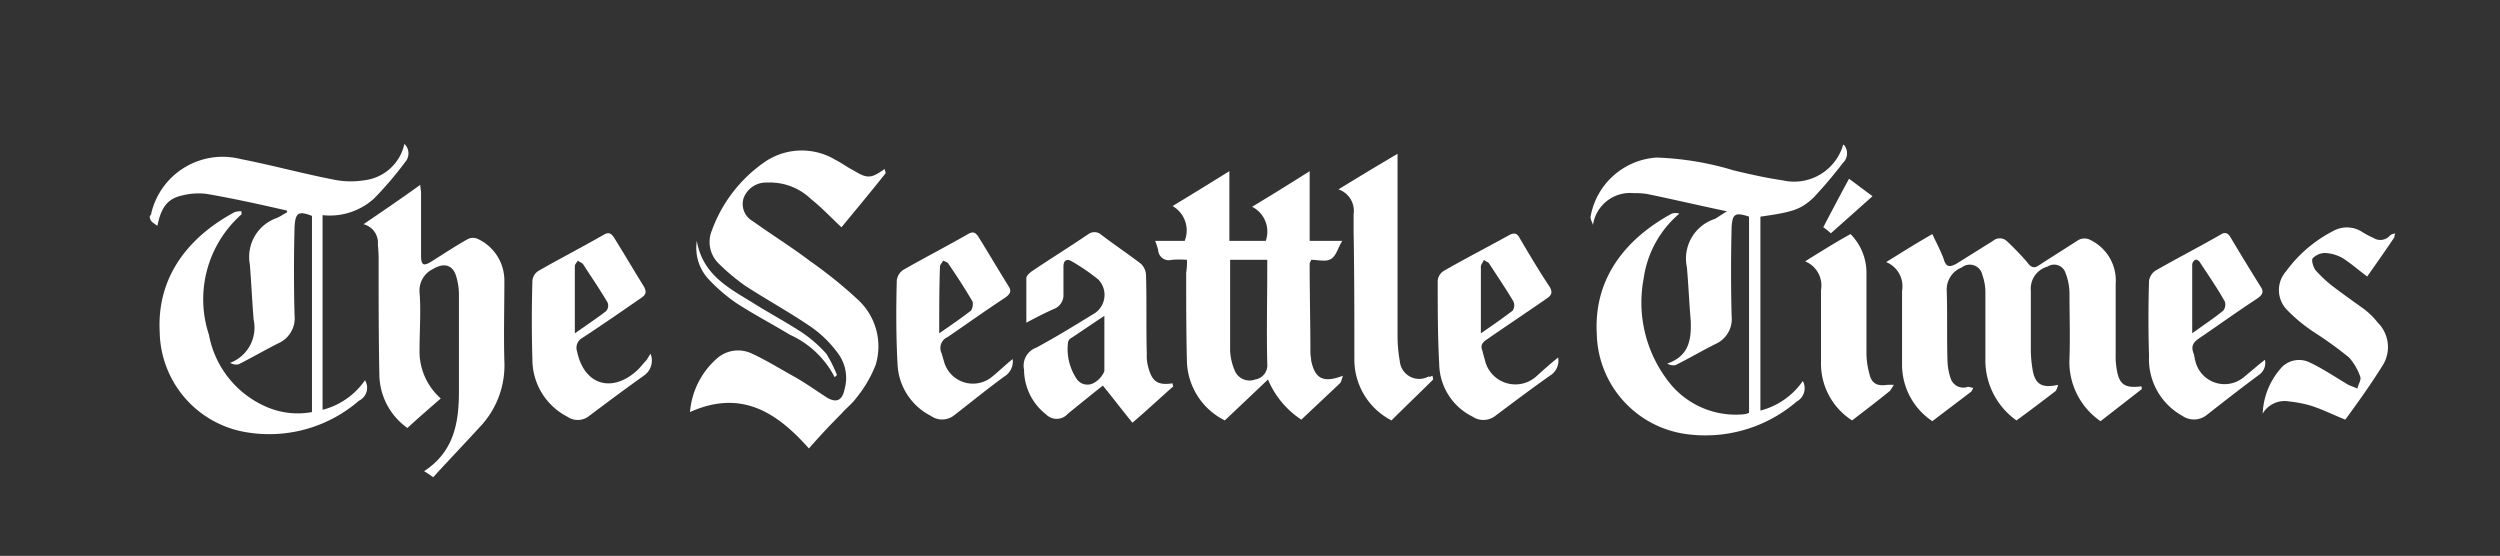
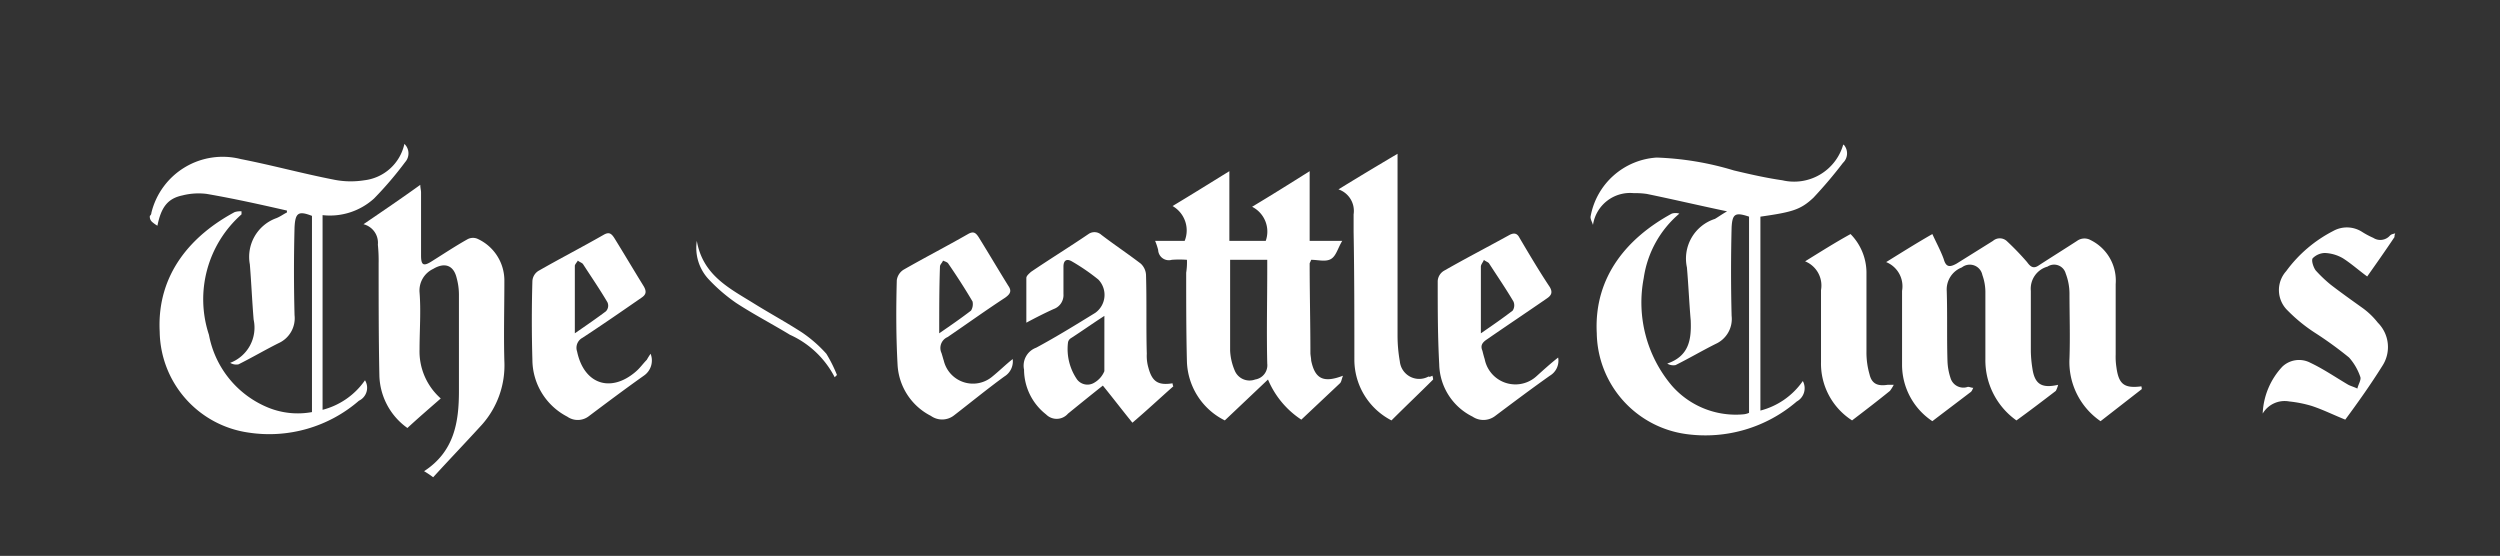
<svg xmlns="http://www.w3.org/2000/svg" id="Layer_1" data-name="Layer 1" width="141.736" height="31.514" viewBox="0 0 141.736 31.514">
  <rect x="0" y="0" width="141.736" height="31.514" fill="#333333" stroke="none" />
  <defs>
    <style>.cls-1{fill:#fff;}</style>
  </defs>
  <title>Seatle Time logo2</title>
  <path class="cls-1" d="M8.496,12.239a.223.223,0,0,0,.086-.172A4.159,4.159,0,0,1,13.65,9.018c1.761.344,3.479.816,5.24,1.16a4.856,4.856,0,0,0,1.761.043A2.642,2.642,0,0,0,22.927,8.159.741.741,0,0,1,22.97,9.19a20.241,20.241,0,0,1-1.761,2.062,3.724,3.724,0,0,1-2.921.945V23.234a4.202,4.202,0,0,0,2.405-1.675.812.812,0,0,1-.344,1.16,7.761,7.761,0,0,1-6.271,1.804A5.858,5.858,0,0,1,9.054,18.81c-.172-3.307,1.847-5.497,4.252-6.786a1.067,1.067,0,0,1,.387-.043v.172a6.42,6.42,0,0,0-1.847,6.829,5.553,5.553,0,0,0,3.35,4.123,4.456,4.456,0,0,0,2.491.258V12.239c-.773-.301-.945-.172-.988.644-.043,1.675-.043,3.307,0,4.982a1.55,1.55,0,0,1-.902,1.589c-.773.387-1.503.816-2.276,1.203a.662.662,0,0,1-.472-.086A2.132,2.132,0,0,0,14.38,18.123c-.086-1.031-.129-2.062-.215-3.135a2.331,2.331,0,0,1,1.503-2.62c.215-.086.387-.215.558-.301.043,0,.043-.043.043-.129-1.503-.344-3.049-.687-4.553-.945a3.719,3.719,0,0,0-1.374.086c-.816.172-1.203.644-1.417,1.718a1.82,1.82,0,0,1-.301-.215A.392.392,0,0,1,8.496,12.239Z" />
  <path class="cls-1" d="M135.753,13.442c-.515.773-1.031,1.503-1.546,2.233-.472-.344-.902-.73-1.374-1.031a2.205,2.205,0,0,0-1.031-.301,1.013,1.013,0,0,0-.687.301c-.086.129.043.515.172.687a7.725,7.725,0,0,0,.859.816c.558.43,1.16.859,1.761,1.288a4.281,4.281,0,0,1,.902.859,1.95,1.95,0,0,1,.258,2.448c-.644,1.031-1.374,2.062-2.104,3.049-.644-.258-1.246-.558-1.89-.773a6.838,6.838,0,0,0-1.288-.258,1.444,1.444,0,0,0-1.503.687,4.136,4.136,0,0,1,1.117-2.663,1.377,1.377,0,0,1,1.589-.215c.73.344,1.417.816,2.147,1.246.172.086.344.129.515.215.043-.215.215-.472.172-.644a3.177,3.177,0,0,0-.644-1.117,21.348,21.348,0,0,0-1.89-1.374,9.075,9.075,0,0,1-1.589-1.288,1.605,1.605,0,0,1-.086-2.233,7.608,7.608,0,0,1,2.663-2.276,1.591,1.591,0,0,1,1.632.043,4.693,4.693,0,0,0,.644.344.728.728,0,0,0,.945-.129c.086-.086.172-.086.301-.129A.467.467,0,0,0,135.753,13.442Z" />
  <path class="cls-1" d="M97.915,11.982c-1.632-.344-3.092-.687-4.553-.988a4.422,4.422,0,0,0-.73-.043,2.126,2.126,0,0,0-2.319,1.804c-.043-.172-.172-.344-.129-.515a4.069,4.069,0,0,1,3.736-3.307,17.005,17.005,0,0,1,4.381.73c.902.215,1.847.429,2.749.558a2.896,2.896,0,0,0,3.436-1.976.042.042,0,0,1,.043-.043.74.74,0,0,1-.043,1.031,25.348,25.348,0,0,1-1.675,1.976c-.73.687-1.203.816-3.006,1.074V23.277a4.202,4.202,0,0,0,2.405-1.675.857.857,0,0,1-.344,1.16,7.944,7.944,0,0,1-6.27,1.847,5.863,5.863,0,0,1-5.068-5.712c-.172-3.264,1.804-5.455,4.252-6.786a.729.729,0,0,1,.43,0,5.889,5.889,0,0,0-2.019,3.651A7.303,7.303,0,0,0,94.78,21.86a4.815,4.815,0,0,0,4.037,1.632,1.009,1.009,0,0,0,.344-.086V12.282c-.773-.258-.945-.172-.988.601q-.064,2.513,0,5.025a1.55,1.55,0,0,1-.902,1.589c-.773.387-1.503.816-2.276,1.202a.661.661,0,0,1-.472-.086c1.246-.429,1.374-1.374,1.331-2.448-.086-.988-.129-2.019-.215-3.006a2.361,2.361,0,0,1,1.589-2.749C97.443,12.282,97.615,12.153,97.915,11.982Z" />
  <path class="cls-1" d="M121.408,21.903c0,.043.043.172,0,.172l-2.319,1.804a4.069,4.069,0,0,1-1.761-3.565c.043-1.246,0-2.448,0-3.694a3.225,3.225,0,0,0-.215-1.117.68.68,0,0,0-1.031-.387,1.297,1.297,0,0,0-.945,1.374V19.927a7.014,7.014,0,0,0,.086.945c.129.902.515,1.16,1.46.945a1.453,1.453,0,0,1-.129.344c-.73.558-1.46,1.117-2.233,1.675a4.18,4.18,0,0,1-1.761-3.479V16.62a2.888,2.888,0,0,0-.172-1.031.725.725,0,0,0-1.16-.429,1.34,1.34,0,0,0-.859,1.331c.043,1.331,0,2.663.043,3.994a3.351,3.351,0,0,0,.172.945.759.759,0,0,0,.945.515c.086-.043.215.043.344.043-.043.086-.086.215-.172.258-.73.558-1.417,1.074-2.147,1.632a3.841,3.841,0,0,1-1.718-3.221v-4.166a1.48,1.48,0,0,0-.902-1.632c.902-.558,1.718-1.074,2.62-1.589.215.472.472.945.644,1.417.129.472.344.472.73.258l2.062-1.288a.588.588,0,0,1,.773,0,15.329,15.329,0,0,1,1.16,1.202c.215.301.387.387.687.172.73-.472,1.417-.902,2.147-1.374a.717.717,0,0,1,.773-.043,2.556,2.556,0,0,1,1.417,2.491v3.994a3.925,3.925,0,0,0,.043.73C120.12,21.774,120.42,22.032,121.408,21.903Z" />
-   <path class="cls-1" d="M45.861,25.424c-1.761-1.976-3.78-3.393-6.743-2.062a4.543,4.543,0,0,1,1.589-3.092,1.816,1.816,0,0,1,1.847-.258c.859.387,1.675.902,2.534,1.374.601.344,1.203.773,1.804,1.16.515.301.859.172.988-.472a2.329,2.329,0,0,0-.387-2.062A6.422,6.422,0,0,0,45.947,18.51c-1.203-.816-2.448-1.503-3.651-2.276a11.863,11.863,0,0,1-1.589-1.331,1.71,1.71,0,0,1-.344-1.847,8.059,8.059,0,0,1,2.92-3.822,3.708,3.708,0,0,1,4.08-.172c.344.172.687.429,1.031.601.773.472.988.472,1.761-.086,0,.086.086.215.043.258-.816,1.031-1.675,2.062-2.491,3.049-.558-.515-1.117-1.117-1.718-1.589a3.361,3.361,0,0,0-2.491-.945,1.36,1.36,0,0,0-1.331.859,1.109,1.109,0,0,0,.515,1.331c1.074.773,2.19,1.46,3.264,2.276A25.314,25.314,0,0,1,48.61,16.963,3.599,3.599,0,0,1,49.641,20.7a7.07,7.07,0,0,1-1.117,1.89c-.215.301-.558.558-.816.859C47.064,24.093,46.463,24.737,45.861,25.424Z" />
  <path class="cls-1" d="M67.293,14.73a5.696,5.696,0,0,0-.859,0,.606.606,0,0,1-.773-.558,3.61,3.61,0,0,0-.172-.515h1.675a1.591,1.591,0,0,0-.687-1.976c1.074-.644,2.104-1.288,3.221-1.976v3.951h2.062a1.574,1.574,0,0,0-.773-1.933C72.06,11.08,73.091,10.435,74.25,9.705v3.951h1.847c-.258.429-.344.859-.644,1.031s-.73.043-1.117.043c-.043.129-.086.172-.086.215,0,1.675.043,3.393.043,5.068,0,.129.043.301.043.429.215,1.031.687,1.288,1.804.859-.086.215-.086.344-.172.429l-2.19,2.062a5.054,5.054,0,0,1-1.89-2.276c-.859.816-1.632,1.546-2.448,2.319a3.864,3.864,0,0,1-2.147-3.307c-.043-1.675-.043-3.393-.043-5.068A3.707,3.707,0,0,0,67.293,14.73Zm2.448,0V19.884a3.262,3.262,0,0,0,.258,1.117.907.907,0,0,0,1.16.515.817.817,0,0,0,.687-.902c-.043-1.804,0-3.565,0-5.369V14.73Z" />
  <path class="cls-1" d="M24.988,22.59c-.687.601-1.288,1.117-1.89,1.675a3.767,3.767,0,0,1-1.589-2.963c-.043-2.104-.043-4.252-.043-6.356a8.987,8.987,0,0,0-.043-1.074,1.086,1.086,0,0,0-.816-1.16c1.074-.73,2.147-1.46,3.221-2.233,0,.172.043.301.043.43v3.565c0,.558.129.644.601.344.687-.43,1.331-.859,2.019-1.246a.651.651,0,0,1,.558-.043,2.598,2.598,0,0,1,1.546,2.405c0,1.503-.043,3.049,0,4.553a5.054,5.054,0,0,1-1.288,3.608c-.902.988-1.847,1.976-2.749,2.963a5.338,5.338,0,0,0-.515-.344c1.718-1.117,1.976-2.792,1.976-4.553V16.706a3.578,3.578,0,0,0-.129-.945c-.172-.73-.687-.902-1.331-.515a1.353,1.353,0,0,0-.773,1.331c.086,1.074,0,2.147,0,3.221A3.562,3.562,0,0,0,24.988,22.59Z" />
  <path class="cls-1" d="M66.477,21.731a.445.445,0,0,0,.043.172c-.73.644-1.46,1.331-2.319,2.062-.558-.687-1.117-1.417-1.675-2.104-.601.472-1.288,1.031-1.976,1.589a.846.846,0,0,1-1.246.043,3.237,3.237,0,0,1-1.246-2.534,1.084,1.084,0,0,1,.687-1.246c1.117-.601,2.233-1.288,3.35-1.976a1.25,1.25,0,0,0,.172-1.89,11.654,11.654,0,0,0-1.503-1.031c-.301-.172-.472-.043-.472.301v1.546a.84.84,0,0,1-.558.859q-.709.322-1.546.773v-2.534c0-.129.172-.258.258-.344,1.074-.73,2.19-1.417,3.264-2.147a.584.584,0,0,1,.73.043c.73.558,1.503,1.074,2.233,1.632a.934.934,0,0,1,.301.687c.043,1.46,0,2.963.043,4.424a2.378,2.378,0,0,0,.086.773C65.317,21.645,65.661,21.86,66.477,21.731Zm-3.865-3.822c-.73.472-1.331.902-1.933,1.288a.365.365,0,0,0-.129.215,3.046,3.046,0,0,0,.515,2.104.74.74,0,0,0,.988.172,1.335,1.335,0,0,0,.558-.644Z" />
  <path class="cls-1" d="M88.338,20.271a.987.987,0,0,1-.472,1.031c-1.031.73-2.062,1.503-3.092,2.276a1.097,1.097,0,0,1-1.288.043,3.387,3.387,0,0,1-1.89-2.963c-.086-1.589-.086-3.135-.086-4.724a.727.727,0,0,1,.387-.601c1.202-.687,2.448-1.331,3.694-2.019.258-.129.429-.086.558.172.558.945,1.117,1.89,1.718,2.792.172.301.086.472-.172.644-1.117.773-2.276,1.546-3.393,2.319-.258.172-.387.344-.258.644.043.172.086.344.129.472a1.774,1.774,0,0,0,2.921.988C87.522,20.958,87.951,20.571,88.338,20.271Zm-4.381-1.374c.687-.472,1.246-.859,1.804-1.288a.542.542,0,0,0,.043-.515c-.43-.73-.902-1.417-1.374-2.147-.043-.086-.215-.129-.301-.215-.043.129-.172.258-.172.387Z" />
  <path class="cls-1" d="M81.208,21.301a.753.753,0,0,1,.043.215c-.773.773-1.546,1.503-2.362,2.319a3.879,3.879,0,0,1-2.104-3.393c0-2.448,0-4.853-.043-7.301v-.988a1.29,1.29,0,0,0-.859-1.417c1.117-.687,2.19-1.331,3.35-2.018V19.025a8.387,8.387,0,0,0,.129,1.46,1.103,1.103,0,0,0,1.632.859C81.036,21.387,81.122,21.344,81.208,21.301Z" />
-   <path class="cls-1" d="M128.409,20.399a.822.822,0,0,1-.344.859c-.988.73-1.976,1.503-2.963,2.276a1.161,1.161,0,0,1-1.374.043,3.672,3.672,0,0,1-1.89-3.393q-.065-2.126,0-4.252a.835.835,0,0,1,.387-.601c1.203-.687,2.448-1.331,3.651-2.018.258-.172.429-.129.601.172.558.945,1.117,1.847,1.675,2.749.215.301.129.472-.172.687-1.117.73-2.19,1.503-3.264,2.233-.387.258-.515.472-.344.902.043.129.043.258.086.387a1.703,1.703,0,0,0,2.749.945C127.679,21.001,128.065,20.657,128.409,20.399Zm-4.123-1.503c.644-.472,1.246-.859,1.761-1.288a.548.548,0,0,0,.086-.515c-.429-.773-.945-1.503-1.417-2.233-.043-.086-.215-.172-.258-.129a.353.353,0,0,0-.172.258C124.286,16.276,124.286,17.522,124.286,18.896Z" />
  <path class="cls-1" d="M57.414,20.357a1.002,1.002,0,0,1-.472.988c-.945.687-1.89,1.46-2.835,2.19a1.095,1.095,0,0,1-1.331.043,3.457,3.457,0,0,1-1.89-2.921C50.8,19.068,50.8,17.479,50.843,15.89a.835.835,0,0,1,.387-.601c1.202-.687,2.448-1.331,3.651-2.019.301-.172.43-.086.601.172.558.902,1.117,1.847,1.675,2.749.215.301.129.472-.172.687-1.117.73-2.19,1.503-3.264,2.233a.674.674,0,0,0-.344.902c.043.129.086.301.129.429a1.701,1.701,0,0,0,2.706.945C56.641,21.044,57.028,20.657,57.414,20.357Zm-4.166-1.46c.687-.472,1.246-.859,1.804-1.288a.703.703,0,0,0,.086-.515c-.429-.73-.902-1.46-1.374-2.147-.043-.086-.215-.129-.301-.172-.043.129-.172.215-.172.344C53.248,16.319,53.248,17.522,53.248,18.896Z" />
  <path class="cls-1" d="M36.885,20.056a1.043,1.043,0,0,1-.387,1.246c-1.031.73-2.062,1.503-3.092,2.276a1.03,1.03,0,0,1-1.246.043,3.647,3.647,0,0,1-1.976-3.221c-.043-1.503-.043-2.963,0-4.467a.727.727,0,0,1,.387-.601c1.202-.687,2.448-1.331,3.651-2.019.301-.172.429-.086.601.172.558.902,1.117,1.847,1.675,2.749.172.301.129.472-.129.644-1.117.773-2.233,1.546-3.35,2.276a.64.64,0,0,0-.301.773c.387,1.847,1.89,2.362,3.307,1.16.258-.215.429-.472.644-.687A3.954,3.954,0,0,1,36.885,20.056Zm-4.295-1.16c.687-.472,1.246-.859,1.761-1.246a.457.457,0,0,0,.086-.515c-.429-.73-.902-1.417-1.374-2.147-.043-.086-.215-.129-.301-.215-.043.086-.172.215-.172.301Z" />
  <path class="cls-1" d="M105.002,23.835a3.827,3.827,0,0,1-1.761-3.307v-4.08a1.48,1.48,0,0,0-.902-1.632c.902-.558,1.718-1.074,2.577-1.546a3.137,3.137,0,0,1,.902,2.147v4.51a4.431,4.431,0,0,0,.172,1.288c.129.558.472.687,1.031.601h.344a2.395,2.395,0,0,1-.215.344C106.462,22.719,105.732,23.277,105.002,23.835Z" />
  <path class="cls-1" d="M47.322,21.387a5.293,5.293,0,0,0-2.534-2.405c-.988-.601-2.062-1.16-3.049-1.804a9.606,9.606,0,0,1-1.589-1.374,2.604,2.604,0,0,1-.644-2.147c.344,1.976,1.89,2.706,3.264,3.565.902.558,1.847,1.074,2.706,1.632a7.464,7.464,0,0,1,1.374,1.203,7.845,7.845,0,0,1,.601,1.203Z" />
-   <path class="cls-1" d="M104.83,10.135c.472.344.859.644,1.331.988-.816.73-1.589,1.417-2.362,2.104a3.74,3.74,0,0,0-.429-.344C103.842,11.982,104.314,11.08,104.83,10.135Z" />
</svg>